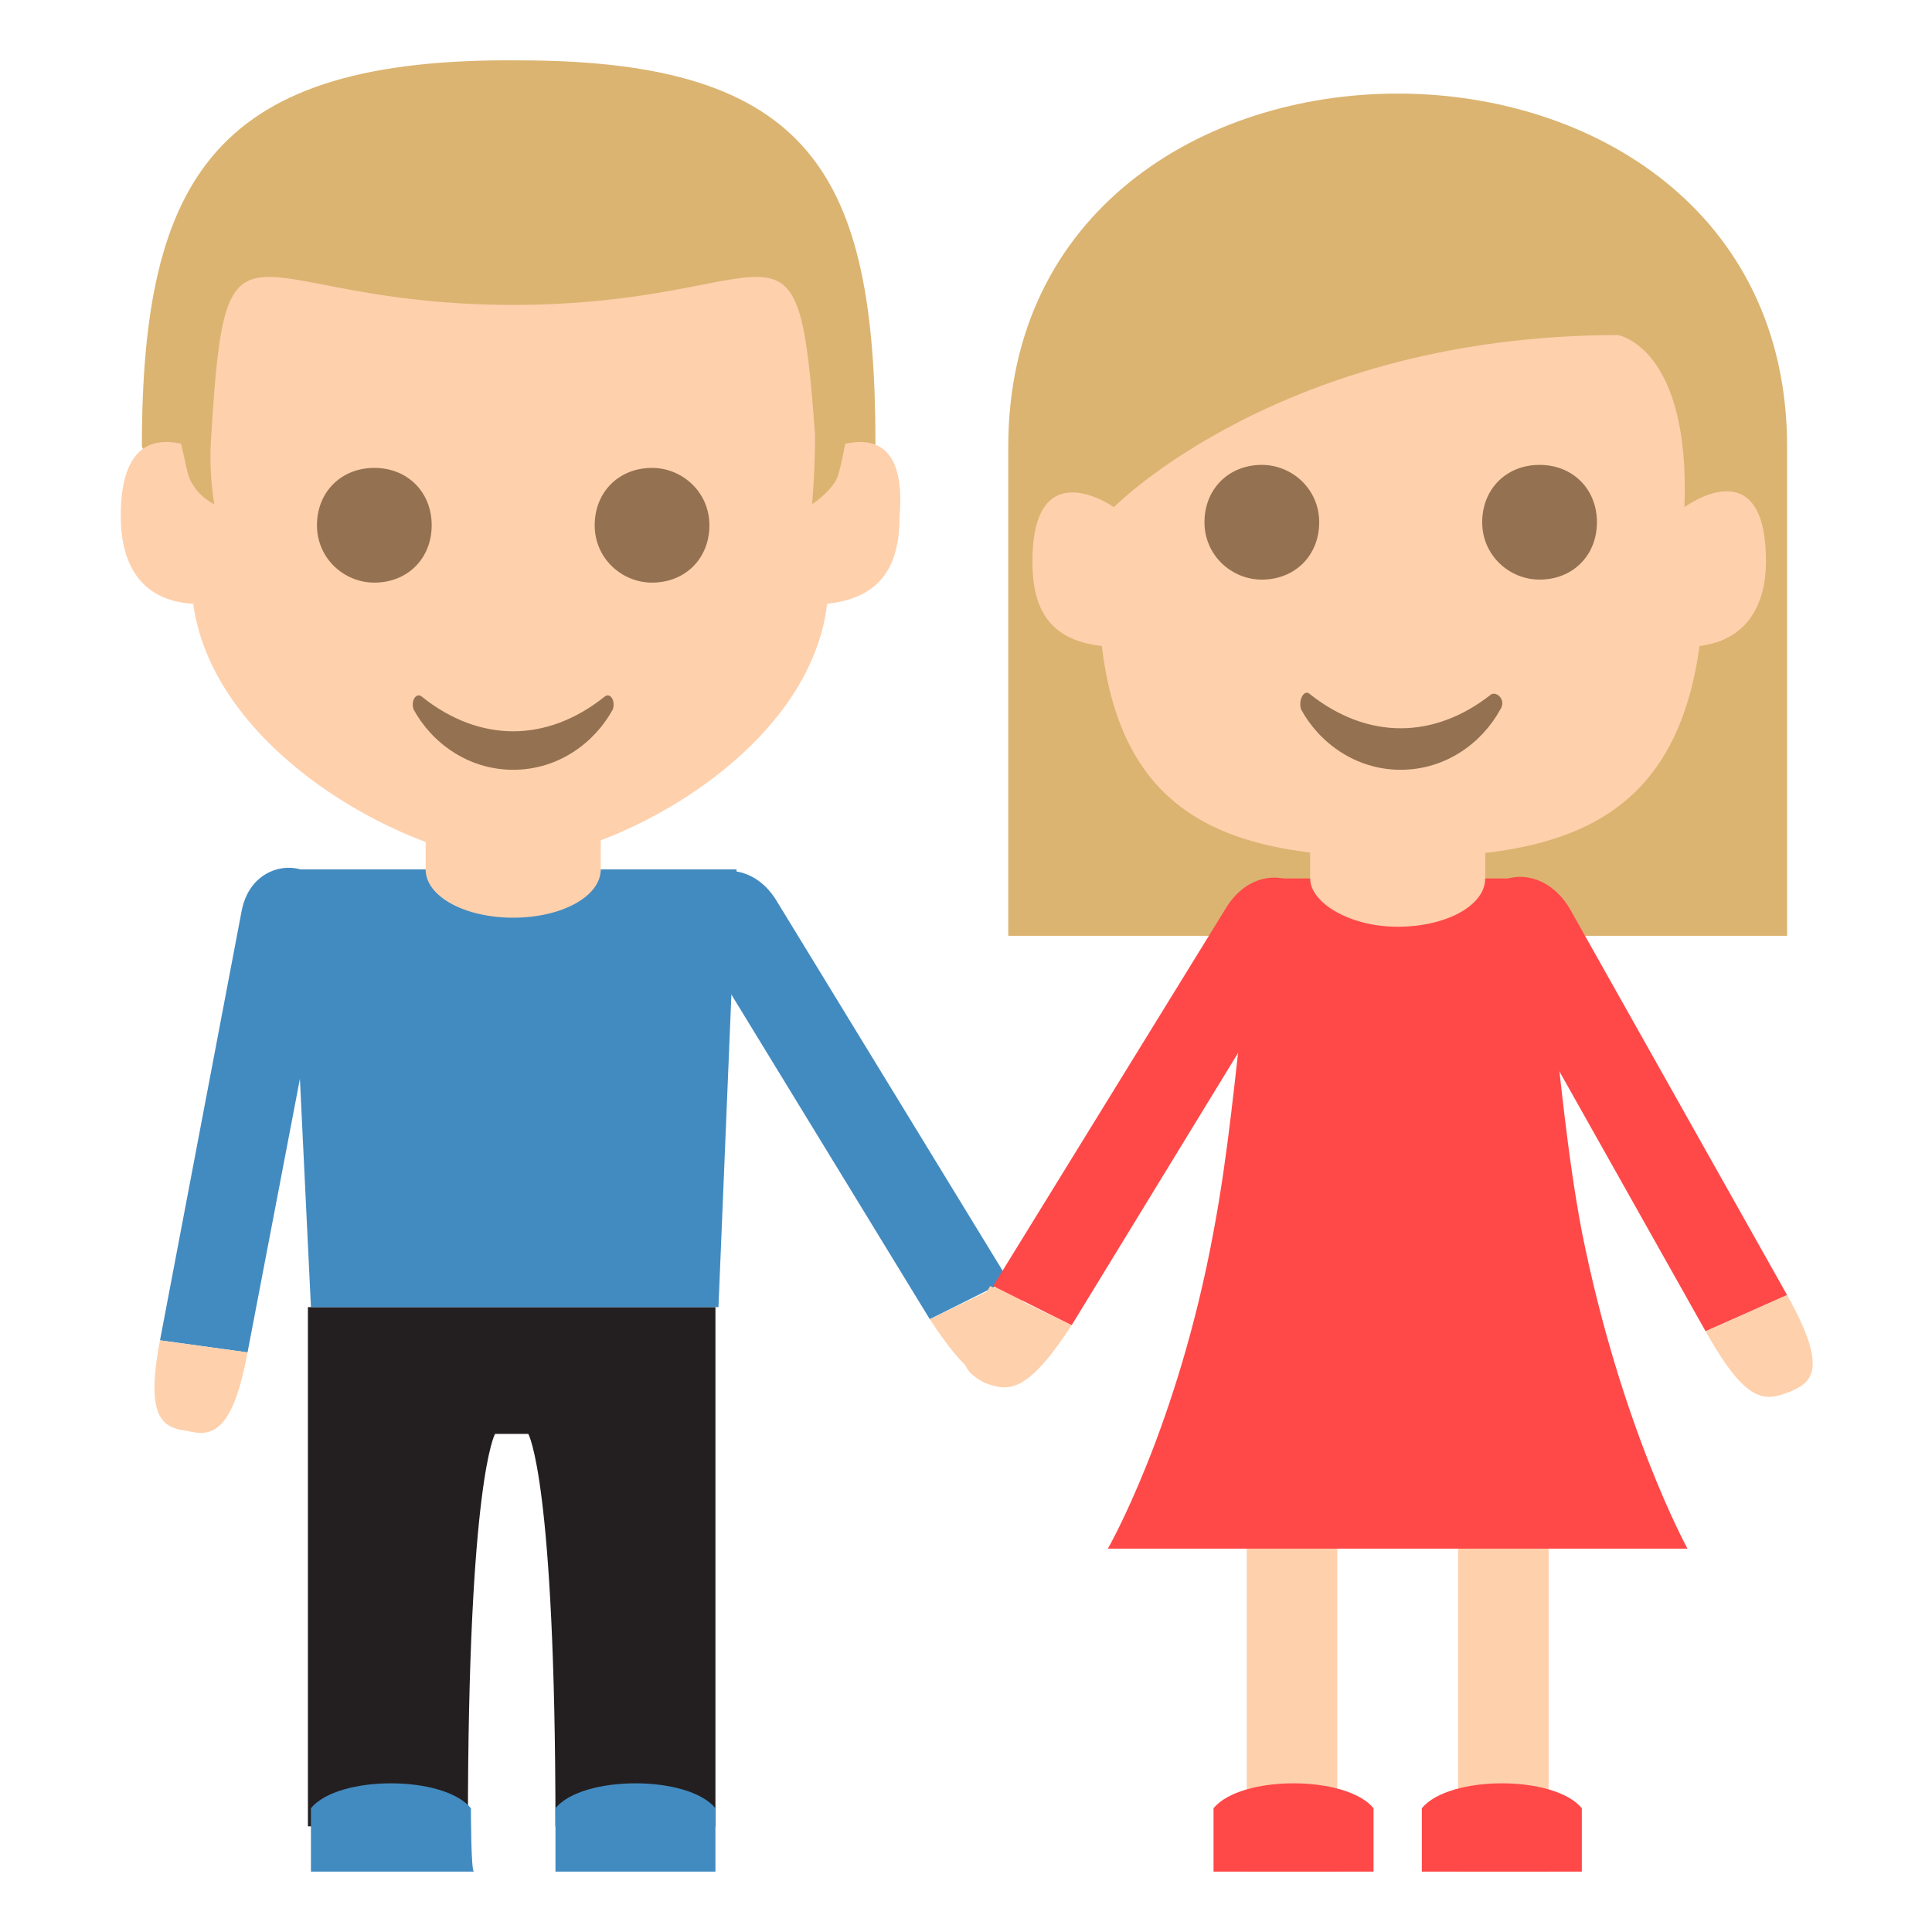
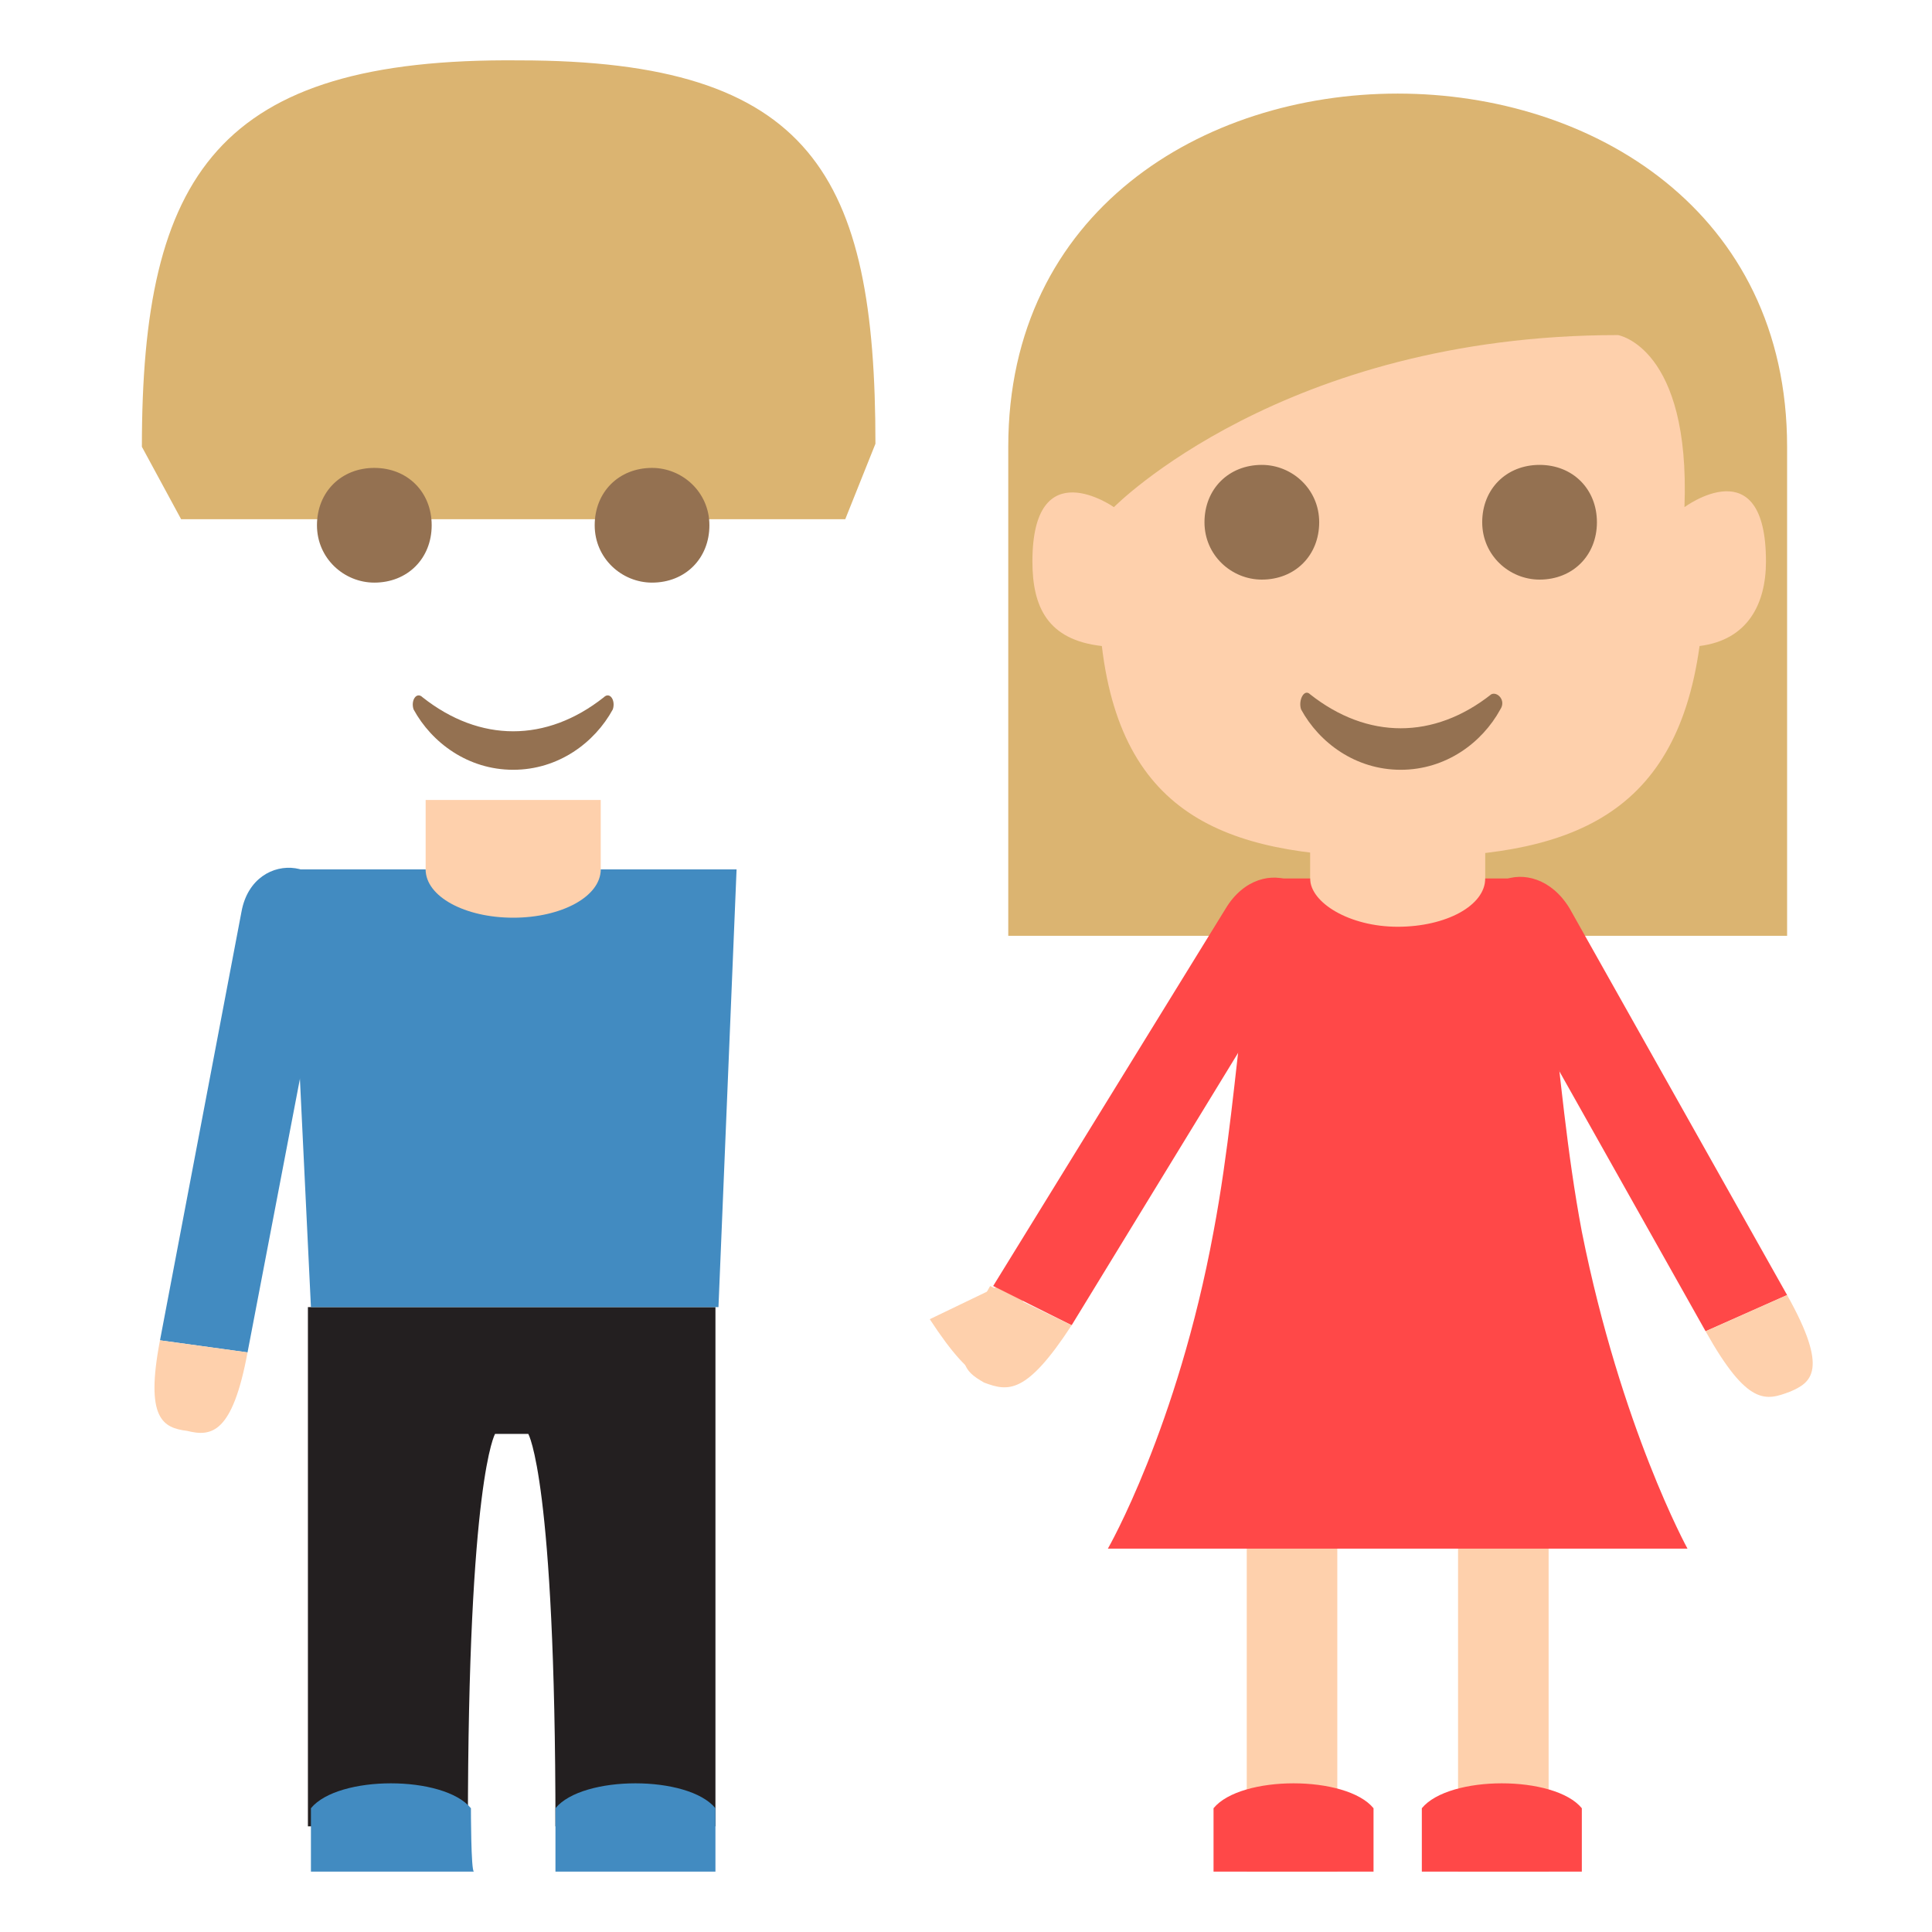
<svg xmlns="http://www.w3.org/2000/svg" viewBox="0 0 64 64">
  <path fill="#fed0ac" d="M14.1 26.5h5.8V31h-5.8z" />
  <path fill="#231f20" d="M10.2 43.3v17.2h5.3c0-11.5.9-13 .9-13h1.1s.9 1.5.9 13h5.3V43.3H10.2" />
  <g fill="#428bc1">
    <path d="M18.4 59.9c.9-1.1 4.4-1.1 5.3 0V62h-5.3v-2.1m-2.8 0c-.9-1.1-4.4-1.1-5.3 0V62h5.4c-.1 0-.1-2.1-.1-2.1m8.8-31.1h-4.5c0 .9-1.3 1.6-2.9 1.6-1.6 0-2.9-.7-2.9-1.6H9.6l.7 14.5h13.5l.6-14.5" />
-     <path d="m30.8 43.7-7.7-12.6c-1.2-2 1.4-3.2 2.6-1.3l7.7 12.6-2.6 1.3" />
+     <path d="m30.8 43.7-7.7-12.6l7.7 12.6-2.6 1.3" />
  </g>
  <path fill="#fed0ac" d="M30.8 43.7c1.5 2.3 2.1 2.2 2.9 1.9.7-.4 1.2-.8-.2-3.2l-2.7 1.3" />
  <path fill="#428bc1" d="M5.3 44.4 8 30.2c.4-2.2 3.4-1.8 2.9.5L8.2 44.8l-2.9-.4" />
  <path fill="#fed0ac" d="M5.3 44.4c-.5 2.6.1 2.9.9 3 .8.2 1.5.1 2-2.6l-2.9-.4" />
  <path fill="#dbb471" d="M59.2 14.8V31H33.4V14.8c0-15.6 25.8-15.6 25.8 0" />
  <path fill="#fed0ac" d="M58.5 18.6c0-3.8-2.7-1.8-2.7-1.8.2-5.3-2.2-5.7-2.2-5.7-11.1 0-16.7 5.7-16.7 5.7s-2.7-1.9-2.7 1.8c0 1.5.5 2.6 2.3 2.8.7 5.9 4.5 7 9.9 7s9.1-1.2 9.9-7c1.6-.2 2.2-1.4 2.2-2.8" />
  <path fill="#ff4848" d="m56.5 44.1-7.2-12.8c-1.1-2.1 1.5-3.2 2.7-1.2l7.2 12.8-2.7 1.2" />
  <path fill="#fed0ac" d="M56.5 44.1c1.4 2.5 2 2.3 2.8 2 .7-.3 1.3-.7-.1-3.2l-2.7 1.2M43.4 26.8h5.8v4.5h-5.8zM48.3 62V46.6c0-2.5 3-2.5 3 0V62h-3" />
  <path fill="#ff4848" d="M47.1 59.9c.9-1.1 4.4-1.1 5.3 0V62h-5.3v-2.1" />
  <path fill="#fed0ac" d="M41.3 62V46.6c0-2.5 3-2.5 3 0V62h-3" />
  <g fill="#ff4848">
    <path d="M45.5 59.9c-.9-1.1-4.4-1.1-5.3 0V62h5.3v-2.1m4.7-30.8h-1c0 .9-1.3 1.6-2.9 1.6-1.6 0-2.9-.8-2.9-1.6h-1c-1.3 1.1-1.2 6.4-2.2 11.7-1.2 6.5-3.5 10.5-3.5 10.5h19.2s-2.2-4-3.5-10.5c-1-5.3-.9-10.7-2.2-11.7" />
    <path d="m35.5 43.9 7.7-12.6c1.2-2-1.4-3.2-2.6-1.2l-7.7 12.5 2.6 1.3" />
  </g>
  <path fill="#fed0ac" d="M35.5 43.9c-1.5 2.3-2.1 2.2-2.9 1.9-.7-.4-1.2-.8.2-3.2l2.7 1.3" />
  <path fill="#dbb471" d="M4.7 14.8 6 17.2h22l1-2.5C29 5.8 26.9 2 17.2 2 7.2 1.9 4.7 5.8 4.7 14.8" />
-   <path fill="#fed0ac" d="M28 14.7c-.1.5-.2 1-.3 1.2-.3.5-.8.8-.8.8s.1-1 .1-2.3c-.6-8.2-1-4.3-10-4.3S7.5 6.2 7 14.4c-.1 1.3.1 2.3.1 2.3s-.5-.2-.8-.8c-.1-.2-.2-.8-.3-1.2-.9-.2-2 0-2 2.4 0 1.5.6 2.8 2.4 2.9.7 5.1 7.5 8.5 10.5 8.5 3.1 0 9.9-3.4 10.5-8.5 1.9-.2 2.4-1.4 2.4-2.9.2-2.4-.9-2.6-1.8-2.4" />
  <path fill="#947151" d="M14.3 17.4c0 1.1-.8 1.9-1.9 1.9-1 0-1.9-.8-1.9-1.9s.8-1.9 1.9-1.9 1.9.8 1.9 1.9m9.2 0c0 1.1-.8 1.9-1.9 1.9-1 0-1.9-.8-1.9-1.9s.8-1.9 1.9-1.9c1 0 1.9.8 1.9 1.9M20 23.1c-1.9 1.5-4.1 1.5-6 0-.2-.2-.4.1-.3.4.6 1.1 1.8 2 3.3 2s2.7-.9 3.3-2c.1-.3-.1-.6-.3-.4m23.7-5.8c0 1.1-.8 1.9-1.9 1.9-1 0-1.9-.8-1.9-1.9s.8-1.9 1.9-1.9c1 0 1.9.8 1.9 1.9m9.2 0c0 1.1-.8 1.9-1.9 1.9-1 0-1.9-.8-1.9-1.9s.8-1.9 1.9-1.9c1.1 0 1.9.8 1.9 1.9M49.4 23c-1.9 1.5-4.1 1.5-6 0-.2-.2-.4.2-.3.5.6 1.1 1.8 2 3.3 2s2.7-.9 3.3-2c.2-.3-.1-.6-.3-.5" />
</svg>